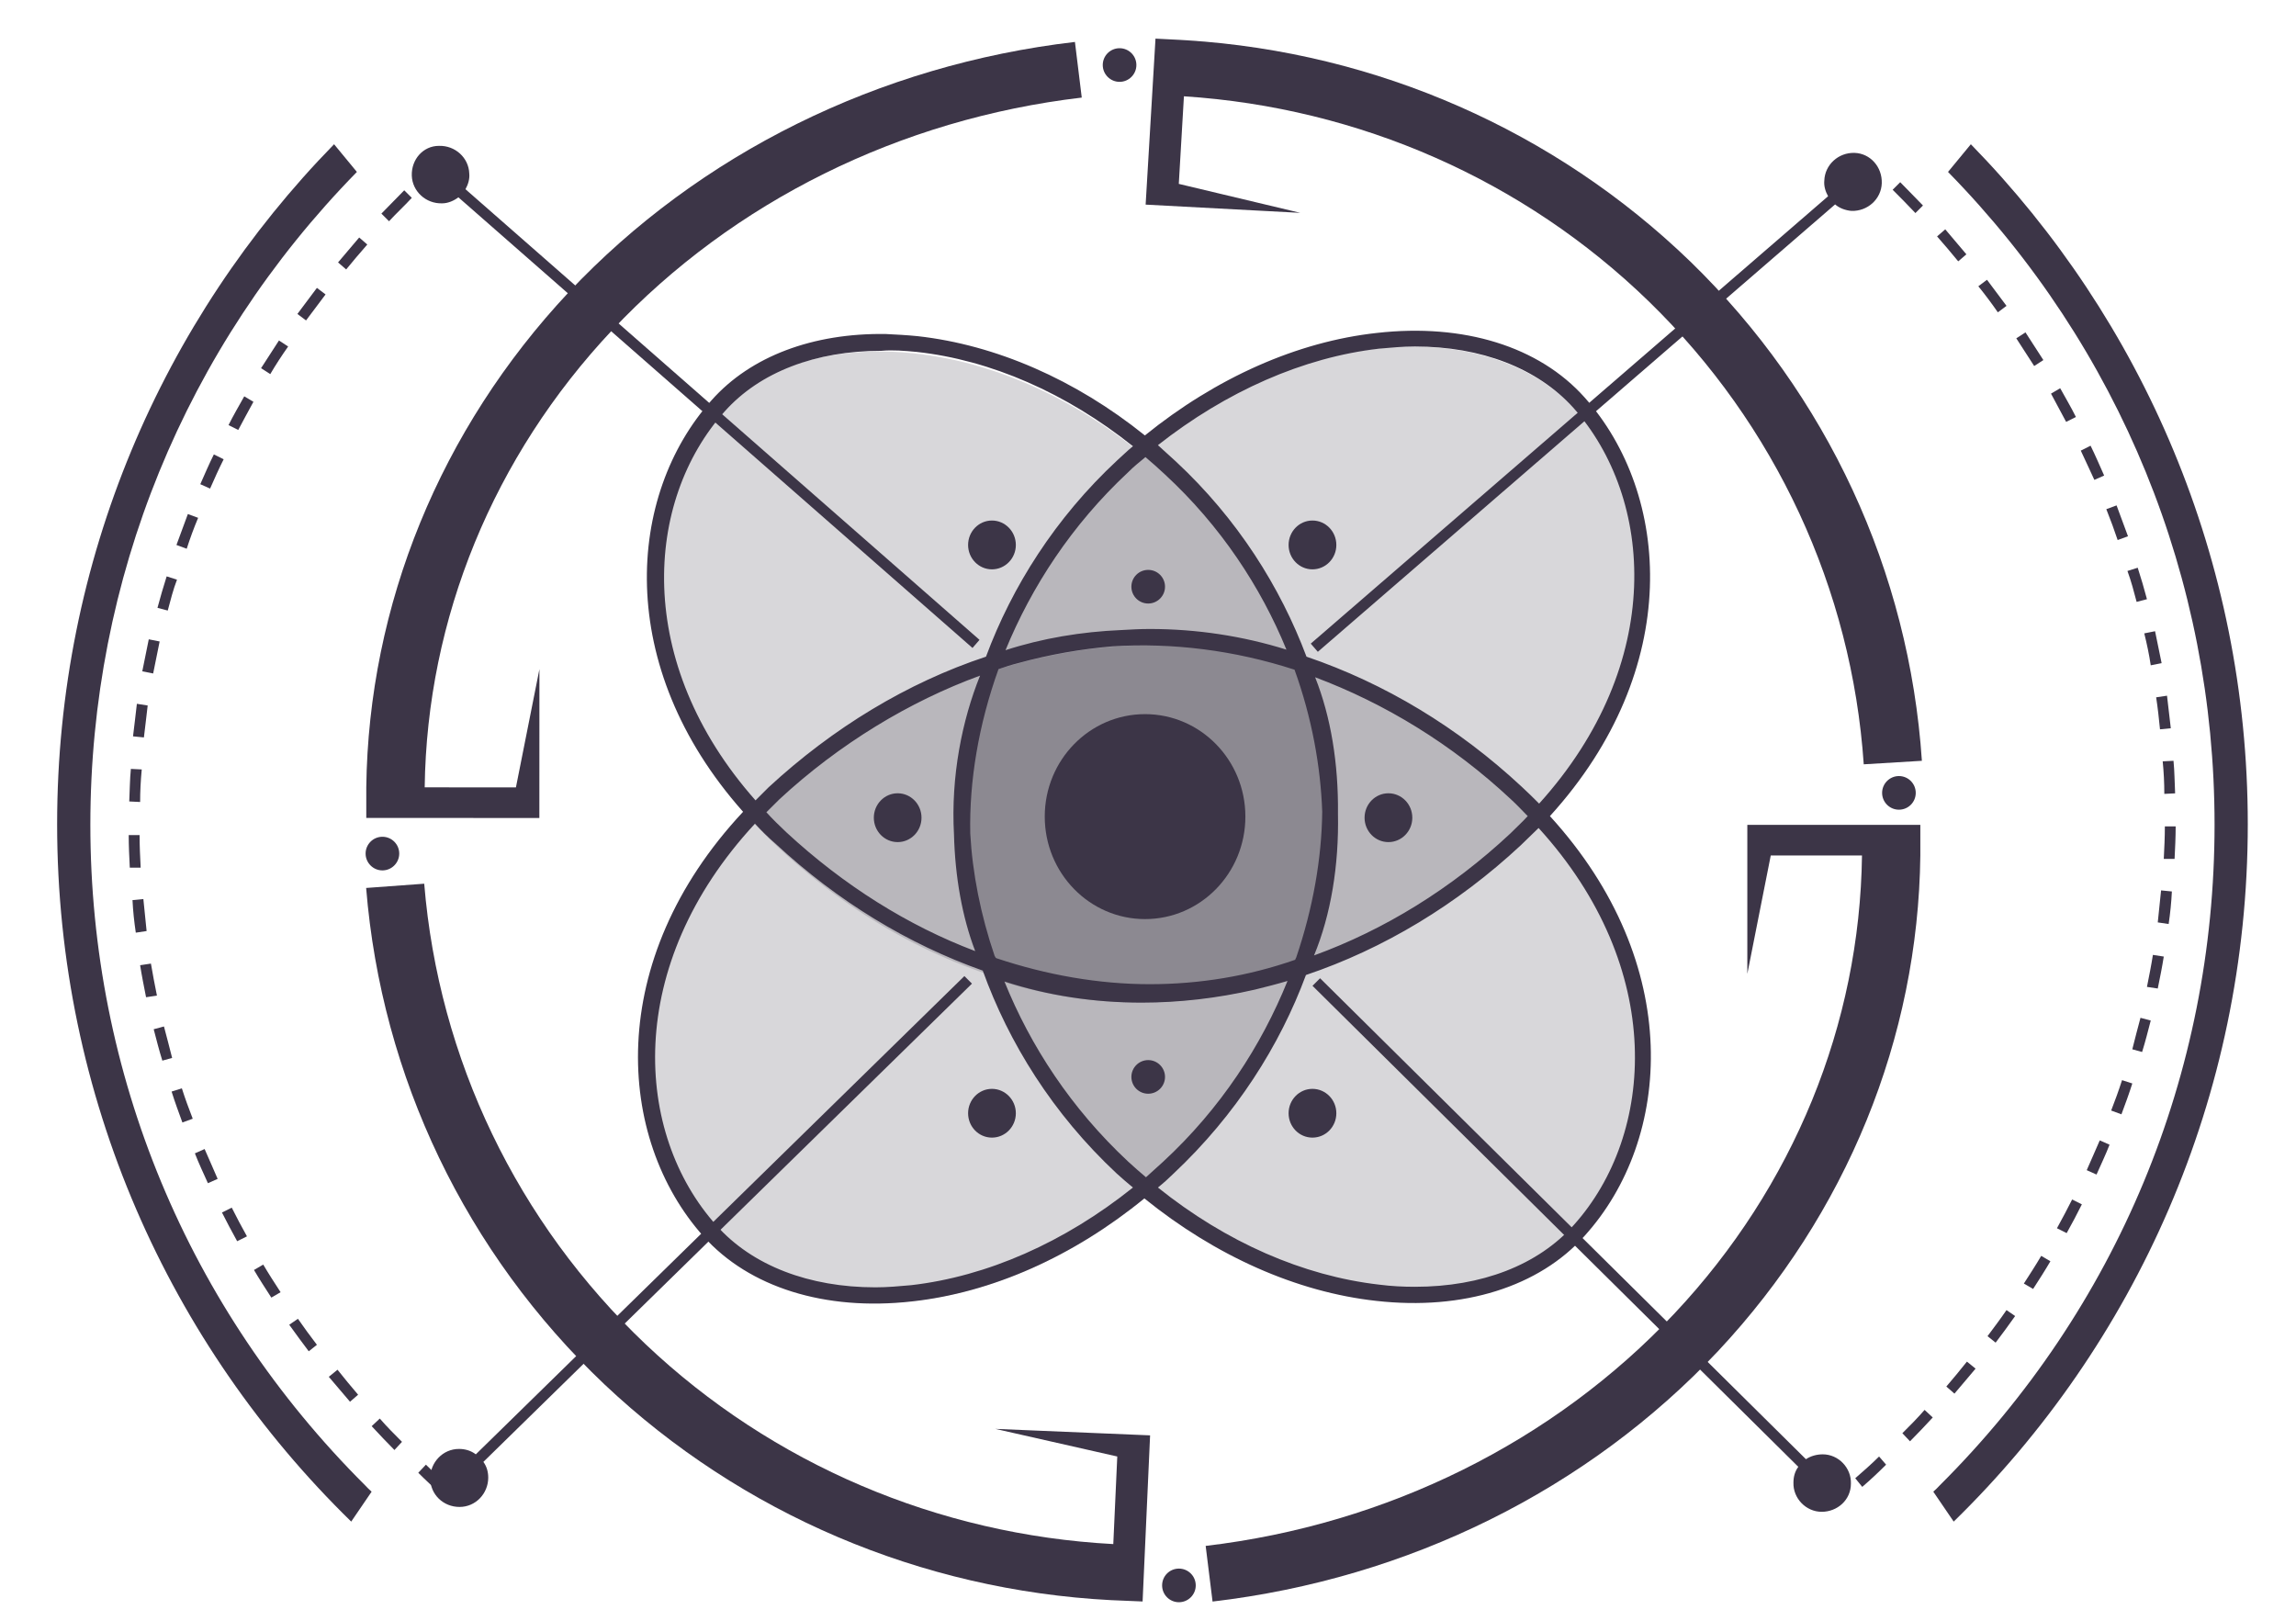
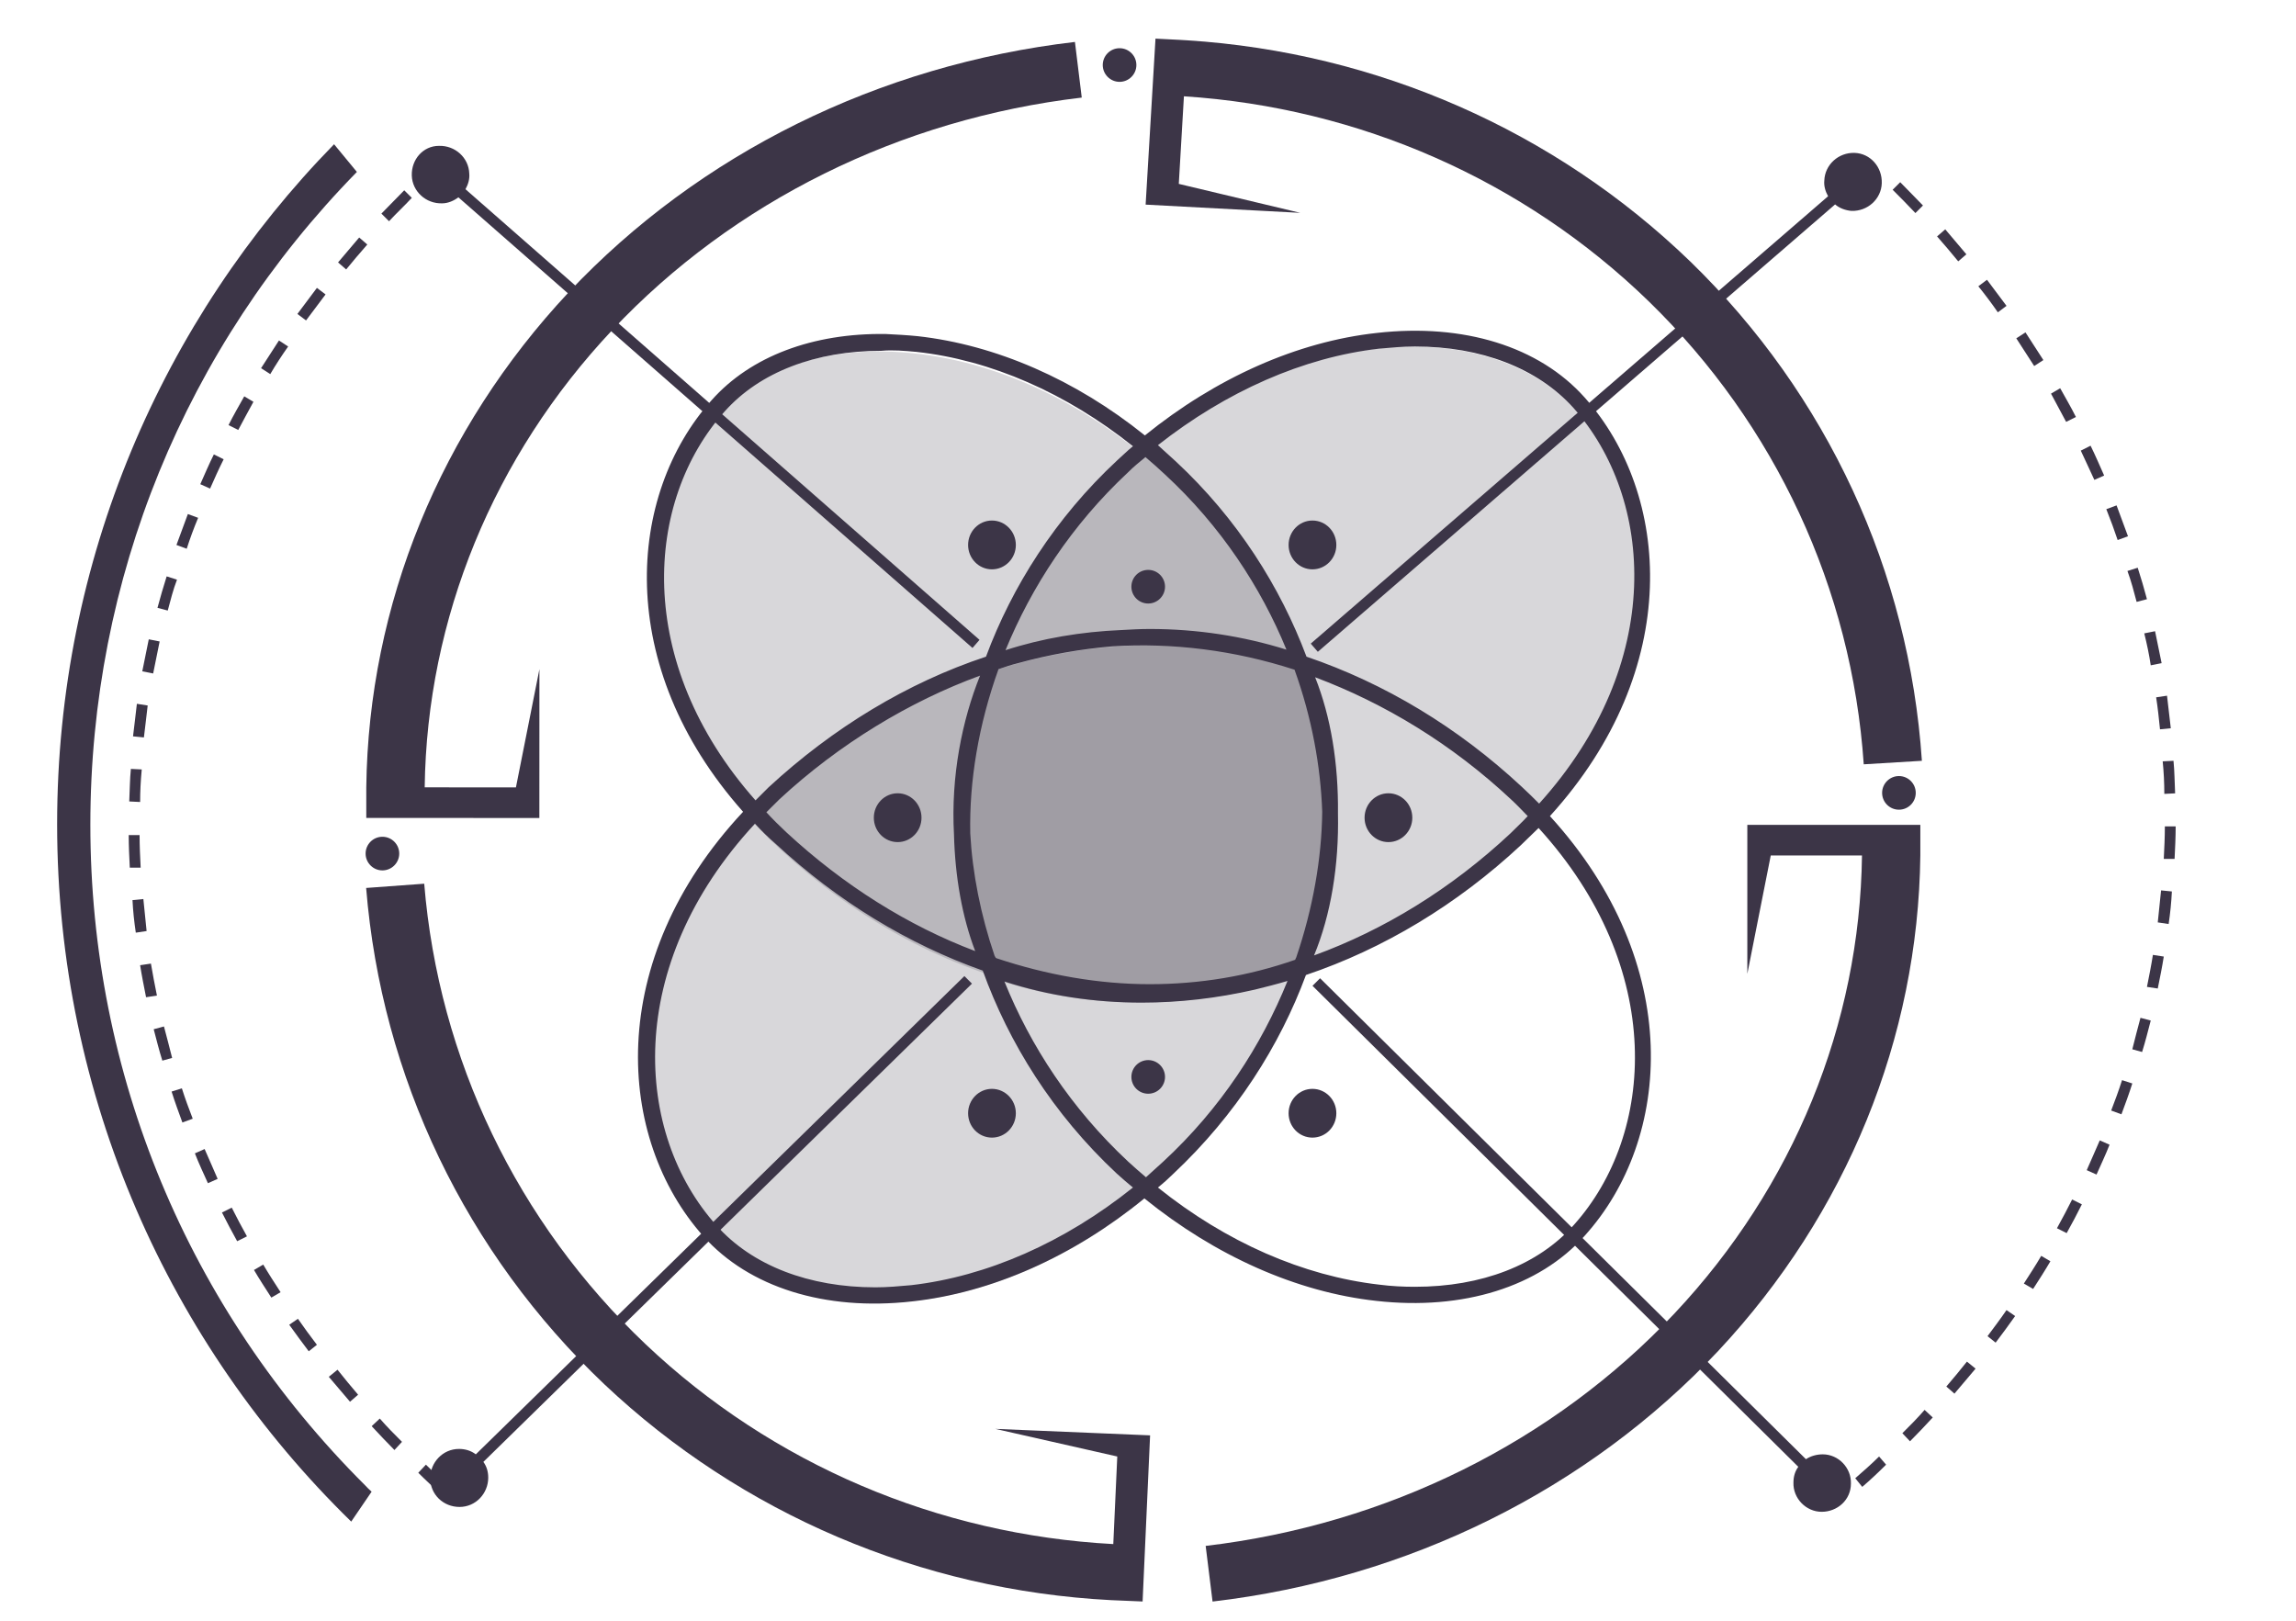
<svg xmlns="http://www.w3.org/2000/svg" width="34" height="24" viewBox="0 0 34 24" fill="none">
  <path d="M6.548 22.138C6.427 22.034 6.307 21.922 6.194 21.809L6.307 21.689C6.419 21.801 6.54 21.905 6.66 22.01L6.548 22.138ZM5.841 21.472C5.729 21.36 5.616 21.239 5.504 21.119L5.624 21.006C5.729 21.127 5.841 21.239 5.953 21.351L5.841 21.472ZM5.183 20.757C5.078 20.637 4.974 20.508 4.869 20.388L4.998 20.283C5.094 20.404 5.199 20.532 5.303 20.653L5.183 20.757ZM4.572 20.01C4.476 19.882 4.38 19.753 4.283 19.617L4.412 19.529C4.5 19.657 4.596 19.786 4.693 19.914L4.572 20.01ZM4.018 19.215C3.93 19.079 3.841 18.942 3.761 18.806L3.898 18.726C3.978 18.862 4.066 18.999 4.155 19.135L4.018 19.215ZM3.512 18.38C3.432 18.236 3.36 18.099 3.287 17.955L3.432 17.883C3.504 18.027 3.576 18.163 3.657 18.308L3.512 18.38ZM3.079 17.521C3.014 17.377 2.942 17.224 2.886 17.079L3.03 17.015C3.095 17.16 3.159 17.312 3.223 17.457L3.079 17.521ZM2.701 16.622C2.645 16.469 2.589 16.317 2.541 16.164L2.693 16.116C2.741 16.268 2.798 16.421 2.854 16.566L2.701 16.622ZM2.404 15.706C2.356 15.554 2.316 15.393 2.276 15.241L2.428 15.2C2.468 15.353 2.509 15.505 2.549 15.666L2.404 15.706ZM2.163 14.767C2.131 14.606 2.099 14.446 2.075 14.293L2.235 14.269C2.26 14.421 2.292 14.582 2.324 14.743L2.163 14.767ZM2.011 13.811C1.987 13.651 1.97 13.49 1.962 13.329L2.123 13.313C2.139 13.474 2.155 13.635 2.171 13.787L2.011 13.811ZM1.922 12.848C1.914 12.687 1.906 12.526 1.906 12.366H2.067C2.067 12.526 2.075 12.687 2.083 12.848H1.922ZM2.075 11.876L1.914 11.868C1.922 11.707 1.922 11.547 1.938 11.386L2.099 11.394C2.083 11.563 2.075 11.723 2.075 11.876ZM2.131 10.92L1.97 10.904C1.987 10.744 2.011 10.583 2.027 10.422L2.187 10.447C2.171 10.607 2.147 10.768 2.131 10.92ZM2.268 9.973L2.107 9.941C2.139 9.78 2.171 9.62 2.203 9.467L2.364 9.499C2.332 9.66 2.3 9.82 2.268 9.973ZM2.484 9.041L2.332 9.001C2.372 8.849 2.42 8.688 2.468 8.535L2.621 8.584C2.565 8.728 2.525 8.889 2.484 9.041ZM2.765 8.126L2.613 8.07C2.669 7.917 2.725 7.765 2.782 7.612L2.934 7.668C2.87 7.821 2.814 7.973 2.765 8.126ZM3.111 7.235L2.966 7.17C3.03 7.026 3.095 6.873 3.167 6.729L3.312 6.801C3.239 6.946 3.175 7.09 3.111 7.235ZM3.528 6.367L3.384 6.295C3.456 6.151 3.536 6.014 3.617 5.869L3.753 5.95C3.673 6.094 3.601 6.231 3.528 6.367ZM4.002 5.54L3.866 5.452C3.954 5.315 4.042 5.179 4.131 5.042L4.267 5.131C4.171 5.267 4.082 5.404 4.002 5.54ZM4.532 4.745L4.404 4.649C4.5 4.52 4.596 4.392 4.693 4.263L4.821 4.36C4.725 4.488 4.628 4.617 4.532 4.745ZM5.126 3.99L5.006 3.886C5.11 3.766 5.215 3.637 5.319 3.517L5.439 3.621C5.327 3.75 5.223 3.87 5.126 3.99ZM5.761 3.276L5.648 3.163C5.761 3.051 5.873 2.93 5.986 2.818L6.098 2.93C5.986 3.051 5.865 3.163 5.761 3.276Z" fill="#3C3547" />
  <path d="M27.577 22.018C27.698 21.914 27.818 21.801 27.93 21.689L27.826 21.568C27.713 21.681 27.593 21.785 27.473 21.89L27.577 22.018ZM28.284 21.343C28.396 21.231 28.509 21.111 28.621 20.99L28.5 20.878C28.396 20.998 28.284 21.111 28.171 21.223L28.284 21.343ZM28.942 20.637C29.047 20.516 29.151 20.388 29.255 20.267L29.127 20.163C29.03 20.284 28.926 20.412 28.822 20.532L28.942 20.637ZM29.552 19.882C29.649 19.753 29.745 19.625 29.841 19.488L29.713 19.4C29.625 19.529 29.528 19.657 29.432 19.786L29.552 19.882ZM30.107 19.087C30.195 18.951 30.283 18.814 30.363 18.677L30.227 18.597C30.147 18.734 30.058 18.87 29.97 19.007L30.107 19.087ZM30.604 18.26C30.685 18.115 30.757 17.979 30.829 17.834L30.685 17.762C30.612 17.907 30.54 18.043 30.46 18.188L30.604 18.26ZM31.046 17.393C31.11 17.248 31.183 17.096 31.239 16.951L31.094 16.887C31.03 17.031 30.966 17.184 30.901 17.328L31.046 17.393ZM31.415 16.501C31.472 16.349 31.528 16.196 31.576 16.044L31.424 15.995C31.375 16.148 31.319 16.301 31.263 16.445L31.415 16.501ZM31.721 15.578C31.769 15.425 31.809 15.265 31.849 15.112L31.697 15.072C31.656 15.225 31.616 15.377 31.576 15.538L31.721 15.578ZM31.953 14.638C31.986 14.478 32.018 14.317 32.042 14.165L31.881 14.14C31.857 14.293 31.825 14.454 31.793 14.614L31.953 14.638ZM32.114 13.683C32.138 13.522 32.154 13.362 32.162 13.201L32.002 13.185C31.986 13.345 31.97 13.506 31.953 13.659L32.114 13.683ZM32.202 12.719C32.21 12.559 32.218 12.398 32.218 12.237H32.058C32.058 12.398 32.05 12.559 32.042 12.719H32.202ZM32.05 11.756L32.21 11.748C32.202 11.587 32.202 11.426 32.186 11.266L32.026 11.274C32.042 11.434 32.05 11.595 32.05 11.756ZM31.986 10.8L32.146 10.784C32.13 10.623 32.106 10.463 32.09 10.302L31.929 10.326C31.953 10.479 31.97 10.639 31.986 10.8ZM31.849 9.852L32.01 9.82C31.977 9.66 31.945 9.499 31.913 9.347L31.753 9.379C31.793 9.539 31.825 9.692 31.849 9.852ZM31.64 8.913L31.793 8.873C31.753 8.72 31.705 8.56 31.656 8.407L31.504 8.455C31.56 8.608 31.6 8.76 31.64 8.913ZM31.359 7.997L31.512 7.941C31.456 7.789 31.399 7.636 31.343 7.484L31.191 7.54C31.255 7.7 31.311 7.853 31.359 7.997ZM31.014 7.106L31.159 7.042C31.094 6.897 31.03 6.745 30.958 6.6L30.813 6.673C30.878 6.817 30.95 6.962 31.014 7.106ZM30.596 6.247L30.741 6.175C30.669 6.03 30.588 5.894 30.508 5.749L30.372 5.829C30.444 5.966 30.524 6.11 30.596 6.247ZM30.123 5.42L30.259 5.332C30.171 5.195 30.082 5.059 29.994 4.922L29.858 5.01C29.946 5.147 30.034 5.283 30.123 5.42ZM29.585 4.625L29.713 4.529C29.617 4.4 29.52 4.272 29.424 4.143L29.296 4.239C29.4 4.368 29.496 4.496 29.585 4.625ZM28.998 3.87L29.119 3.766C29.015 3.645 28.91 3.517 28.806 3.396L28.685 3.501C28.79 3.621 28.894 3.742 28.998 3.87ZM28.364 3.155L28.476 3.043C28.364 2.931 28.252 2.81 28.139 2.698L28.027 2.81C28.139 2.923 28.252 3.035 28.364 3.155Z" fill="#3C3547" />
  <g opacity="0.2">
    <path d="M19.171 14.47L19.219 14.454L19.243 14.405C20.11 12.558 19.677 9.29 17.3 7.066C16.111 5.958 14.762 5.364 13.55 5.235C12.345 5.099 11.253 5.42 10.603 6.15C9.318 7.588 9.141 10.326 11.526 12.55C13.903 14.767 16.898 15.273 19.171 14.47Z" fill="#3C3547" />
  </g>
  <g opacity="0.2">
    <path d="M19.225 9.917L19.273 9.933L19.298 9.981C20.173 11.852 19.739 15.16 17.33 17.409C16.126 18.533 14.761 19.127 13.532 19.264C12.311 19.4 11.203 19.079 10.545 18.34C9.244 16.887 9.067 14.117 11.484 11.86C13.893 9.62 16.921 9.106 19.225 9.917Z" fill="#3C3547" />
  </g>
  <g opacity="0.2">
    <path d="M14.704 14.486L14.656 14.47L14.632 14.421C13.757 12.559 14.19 9.258 16.591 7.018C17.796 5.894 19.153 5.299 20.373 5.163C21.594 5.026 22.694 5.348 23.345 6.086C24.637 7.532 24.822 10.302 22.413 12.55C20.02 14.783 17.001 15.289 14.704 14.486Z" fill="#3C3547" />
  </g>
  <g opacity="0.2">
-     <path d="M14.682 9.86L14.634 9.876L14.61 9.925C13.735 11.788 14.168 15.104 16.578 17.344C17.782 18.469 19.147 19.063 20.368 19.199C21.588 19.336 22.688 19.015 23.347 18.276C24.648 16.822 24.824 14.052 22.407 11.804C20.006 9.563 16.987 9.049 14.682 9.86Z" fill="#3C3547" />
-   </g>
+     </g>
  <path d="M22.952 12.085C24.936 9.901 24.743 7.315 23.466 5.886C22.792 5.131 21.676 4.785 20.391 4.93C19.21 5.058 18.006 5.596 16.954 6.448C15.926 5.621 14.746 5.107 13.589 4.978C13.429 4.962 13.276 4.954 13.116 4.946C12.04 4.93 11.116 5.275 10.538 5.926C9.285 7.323 9.084 9.86 11.004 12.021C8.94 14.229 9.125 16.863 10.417 18.308C11.092 19.063 12.216 19.416 13.501 19.272C14.689 19.143 15.894 18.605 16.946 17.746C17.998 18.597 19.202 19.135 20.383 19.264C21.668 19.408 22.792 19.055 23.466 18.3C24.759 16.871 24.952 14.277 22.952 12.085ZM20.423 5.163C20.599 5.147 20.776 5.131 20.953 5.131C21.933 5.131 22.768 5.452 23.298 6.038C24.494 7.379 24.671 9.82 22.792 11.9C22.711 11.82 22.623 11.731 22.535 11.651C21.587 10.768 20.503 10.117 19.347 9.724C18.961 8.696 18.327 7.684 17.412 6.833C17.323 6.753 17.235 6.672 17.147 6.592C18.158 5.797 19.299 5.291 20.423 5.163ZM14.729 14.156C14.521 13.546 14.4 12.928 14.368 12.342C14.352 11.571 14.489 10.736 14.786 9.909C14.882 9.876 14.978 9.844 15.075 9.82C15.541 9.692 16.006 9.611 16.472 9.571C17.363 9.515 18.279 9.628 19.17 9.917C19.427 10.631 19.556 11.346 19.58 12.021C19.572 12.711 19.443 13.45 19.194 14.181C19.186 14.189 19.186 14.205 19.178 14.213C18.488 14.454 17.765 14.574 17.026 14.574C16.271 14.574 15.5 14.438 14.754 14.189C14.738 14.181 14.738 14.165 14.729 14.156ZM19.05 9.62C18.407 9.419 17.725 9.314 17.026 9.314C16.882 9.314 16.745 9.322 16.601 9.33C16.014 9.355 15.436 9.451 14.89 9.628C15.276 8.688 15.87 7.773 16.705 6.994C16.785 6.913 16.874 6.841 16.962 6.769C17.058 6.849 17.155 6.937 17.251 7.026C18.078 7.789 18.672 8.696 19.05 9.62ZM14.127 12.358C14.143 12.984 14.248 13.578 14.441 14.084C13.445 13.707 12.497 13.113 11.646 12.326C11.542 12.229 11.437 12.125 11.349 12.028C11.413 11.964 11.477 11.9 11.542 11.836C12.425 11.017 13.477 10.382 14.513 10.005C14.248 10.663 14.079 11.491 14.127 12.358ZM13.573 5.211C14.673 5.331 15.79 5.821 16.777 6.608C16.697 6.672 16.625 6.745 16.544 6.817C15.629 7.668 14.986 8.688 14.601 9.724C13.437 10.109 12.337 10.776 11.381 11.659C11.317 11.723 11.252 11.788 11.188 11.852C9.374 9.804 9.55 7.411 10.73 6.094C11.252 5.508 12.08 5.195 13.051 5.195C13.22 5.179 13.396 5.195 13.573 5.211ZM16.906 14.847C17.46 14.847 18.022 14.783 18.584 14.654C18.745 14.614 18.905 14.574 19.066 14.526C18.68 15.481 18.078 16.413 17.227 17.2C17.139 17.28 17.058 17.352 16.97 17.433C16.882 17.36 16.793 17.28 16.705 17.2C15.862 16.413 15.259 15.489 14.874 14.534C15.517 14.743 16.199 14.847 16.906 14.847ZM19.813 12.045C19.821 11.306 19.708 10.615 19.475 10.029C20.503 10.415 21.499 11.017 22.374 11.836C22.462 11.916 22.543 12.004 22.623 12.085C22.543 12.173 22.454 12.253 22.366 12.342C21.491 13.161 20.495 13.771 19.459 14.148C19.708 13.546 19.829 12.815 19.813 12.045ZM13.493 19.031C13.316 19.047 13.14 19.063 12.963 19.063C11.983 19.063 11.14 18.742 10.61 18.147C9.39 16.79 9.229 14.301 11.18 12.197C11.277 12.302 11.373 12.398 11.485 12.494C12.401 13.345 13.445 13.98 14.553 14.373C14.938 15.441 15.589 16.493 16.536 17.377C16.617 17.449 16.697 17.521 16.777 17.585C15.765 18.396 14.617 18.902 13.493 19.031ZM23.306 18.139C22.776 18.734 21.941 19.055 20.953 19.055C20.784 19.055 20.608 19.047 20.423 19.023C19.299 18.894 18.158 18.396 17.147 17.585C17.227 17.521 17.307 17.449 17.38 17.377C18.303 16.509 18.953 15.481 19.339 14.438C20.487 14.052 21.579 13.394 22.519 12.518C22.607 12.43 22.695 12.35 22.784 12.261C24.679 14.341 24.51 16.798 23.306 18.139Z" fill="#3C3547" />
  <path d="M14.689 16.846C14.884 16.846 15.043 16.685 15.043 16.485C15.043 16.286 14.884 16.124 14.689 16.124C14.494 16.124 14.336 16.286 14.336 16.485C14.336 16.685 14.494 16.846 14.689 16.846Z" fill="#3C3547" />
  <path d="M13.293 12.47C13.488 12.47 13.646 12.308 13.646 12.109C13.646 11.909 13.488 11.747 13.293 11.747C13.098 11.747 12.94 11.909 12.94 12.109C12.94 12.308 13.098 12.47 13.293 12.47Z" fill="#3C3547" />
  <path d="M14.689 8.431C14.884 8.431 15.043 8.269 15.043 8.07C15.043 7.87 14.884 7.708 14.689 7.708C14.494 7.708 14.336 7.87 14.336 8.07C14.336 8.269 14.494 8.431 14.689 8.431Z" fill="#3C3547" />
-   <path d="M19.435 16.846C19.631 16.846 19.789 16.685 19.789 16.485C19.789 16.286 19.631 16.124 19.435 16.124C19.24 16.124 19.082 16.286 19.082 16.485C19.082 16.685 19.24 16.846 19.435 16.846Z" fill="#3C3547" />
+   <path d="M19.435 16.846C19.631 16.846 19.789 16.685 19.789 16.485C19.789 16.286 19.631 16.124 19.435 16.124C19.24 16.124 19.082 16.286 19.082 16.485C19.082 16.685 19.24 16.846 19.435 16.846" fill="#3C3547" />
  <path d="M20.56 12.47C20.756 12.47 20.914 12.308 20.914 12.109C20.914 11.909 20.756 11.747 20.56 11.747C20.365 11.747 20.207 11.909 20.207 12.109C20.207 12.308 20.365 12.47 20.56 12.47Z" fill="#3C3547" />
  <path d="M19.435 8.431C19.631 8.431 19.789 8.269 19.789 8.07C19.789 7.87 19.631 7.708 19.435 7.708C19.24 7.708 19.082 7.87 19.082 8.07C19.082 8.269 19.24 8.431 19.435 8.431Z" fill="#3C3547" />
-   <path d="M28.629 22.089L28.931 22.532C31.619 19.908 33.286 16.254 33.286 12.205C33.286 8.285 31.724 4.735 29.185 2.136L28.847 2.546C31.394 5.146 32.794 8.575 32.794 12.213C32.794 15.899 31.352 19.377 28.727 21.993C28.699 22.025 28.664 22.057 28.629 22.089Z" fill="#3C3547" />
  <path d="M5.503 22.089L5.201 22.532C2.513 19.908 0.846 16.254 0.846 12.205C0.846 8.285 2.408 4.735 4.947 2.136L5.285 2.546C2.738 5.146 1.338 8.575 1.338 12.213C1.338 15.899 2.78 19.377 5.405 21.993C5.433 22.025 5.468 22.057 5.503 22.089Z" fill="#3C3547" />
  <path d="M17.003 8.937C17.14 8.937 17.252 8.825 17.252 8.688C17.252 8.55 17.14 8.439 17.003 8.439C16.865 8.439 16.754 8.55 16.754 8.688C16.754 8.825 16.865 8.937 17.003 8.937Z" fill="#3C3547" />
  <path d="M17.003 16.196C17.14 16.196 17.252 16.085 17.252 15.947C17.252 15.81 17.14 15.698 17.003 15.698C16.865 15.698 16.754 15.81 16.754 15.947C16.754 16.085 16.865 16.196 17.003 16.196Z" fill="#3C3547" />
  <path d="M16.579 1.212C16.716 1.212 16.828 1.1 16.828 0.963C16.828 0.825 16.716 0.714 16.579 0.714C16.442 0.714 16.33 0.825 16.33 0.963C16.33 1.1 16.442 1.212 16.579 1.212Z" fill="#3C3547" />
  <path d="M28.46 11.266L27.599 11.318C27.422 8.721 26.291 6.286 24.415 4.462C22.569 2.669 20.128 1.594 17.532 1.426L17.456 2.723L19.256 3.152L16.965 3.03L17.111 0.572L17.464 0.59C17.503 0.593 17.542 0.595 17.581 0.597C20.39 0.776 23.029 1.937 25.032 3.874C27.057 5.842 28.272 8.464 28.46 11.266Z" fill="#3C3547" />
  <path d="M17.956 23.716L17.854 22.892C20.541 22.575 23.008 21.351 24.799 19.447C26.559 17.573 27.541 15.169 27.573 12.668H26.222L25.875 14.421V12.215H28.437V12.555C28.437 12.593 28.437 12.631 28.437 12.668C28.405 15.373 27.345 17.973 25.443 20.006C23.511 22.061 20.855 23.376 17.956 23.716Z" fill="#3C3547" />
  <path d="M5.422 13.149L6.282 13.086C6.495 15.681 7.66 18.104 9.562 19.907C11.433 21.679 13.888 22.726 16.486 22.865L16.545 21.568L14.739 21.159L17.031 21.255L16.92 23.715L16.567 23.7C16.527 23.699 16.488 23.697 16.449 23.695C13.638 23.548 10.982 22.416 8.952 20.501C6.9 18.556 5.649 15.948 5.422 13.149Z" fill="#3C3547" />
  <path d="M15.918 0.621L16.019 1.445C13.33 1.761 10.861 2.983 9.068 4.886C7.306 6.758 6.322 9.159 6.289 11.659L7.64 11.66L7.988 9.909L7.987 12.113L5.424 12.112L5.424 11.772C5.424 11.735 5.424 11.697 5.424 11.659C5.457 8.955 6.52 6.357 8.423 4.326C10.358 2.273 13.016 0.96 15.918 0.621Z" fill="#3C3547" />
-   <path d="M17.458 23.726C17.595 23.726 17.707 23.614 17.707 23.477C17.707 23.339 17.595 23.228 17.458 23.228C17.32 23.228 17.209 23.339 17.209 23.477C17.209 23.614 17.32 23.726 17.458 23.726Z" fill="#3C3547" />
  <path d="M28.12 11.99C28.258 11.99 28.369 11.879 28.369 11.741C28.369 11.604 28.258 11.492 28.12 11.492C27.983 11.492 27.871 11.604 27.871 11.741C27.871 11.879 27.983 11.99 28.12 11.99Z" fill="#3C3547" />
  <path d="M5.663 12.889C5.8 12.889 5.912 12.777 5.912 12.64C5.912 12.502 5.8 12.391 5.663 12.391C5.526 12.391 5.414 12.502 5.414 12.64C5.414 12.777 5.526 12.889 5.663 12.889Z" fill="#3C3547" />
-   <path d="M16.956 13.61C17.777 13.61 18.442 12.931 18.442 12.092C18.442 11.254 17.777 10.575 16.956 10.575C16.136 10.575 15.471 11.254 15.471 12.092C15.471 12.931 16.136 13.61 16.956 13.61Z" fill="#3C3547" />
  <path d="M6.098 2.601C6.106 2.834 6.307 3.019 6.548 3.011C6.636 3.011 6.724 2.971 6.788 2.922L14.401 9.595L14.505 9.475L6.893 2.802C6.933 2.73 6.957 2.649 6.949 2.569C6.941 2.336 6.74 2.152 6.499 2.16C6.267 2.16 6.09 2.36 6.098 2.601Z" fill="#3C3547" />
  <path d="M6.371 21.889C6.371 21.657 6.556 21.456 6.797 21.456C6.885 21.456 6.973 21.48 7.046 21.536L14.281 14.454L14.393 14.566L7.158 21.648C7.206 21.713 7.23 21.793 7.23 21.881C7.23 22.114 7.046 22.315 6.805 22.315C6.564 22.315 6.371 22.13 6.371 21.889Z" fill="#3C3547" />
  <path d="M27.866 2.714C27.858 2.947 27.657 3.131 27.416 3.123C27.328 3.115 27.239 3.083 27.175 3.027L19.515 9.652L19.41 9.531L27.071 2.906C27.031 2.834 27.007 2.754 27.015 2.674C27.023 2.441 27.223 2.256 27.464 2.264C27.697 2.272 27.874 2.473 27.866 2.714Z" fill="#3C3547" />
  <path d="M27.409 21.97C27.417 21.737 27.225 21.536 26.992 21.536C26.904 21.536 26.815 21.56 26.743 21.608L19.548 14.486L19.436 14.598L26.63 21.721C26.582 21.785 26.558 21.865 26.558 21.954C26.55 22.186 26.743 22.387 26.976 22.387C27.209 22.387 27.409 22.211 27.409 21.97Z" fill="#3C3547" />
</svg>